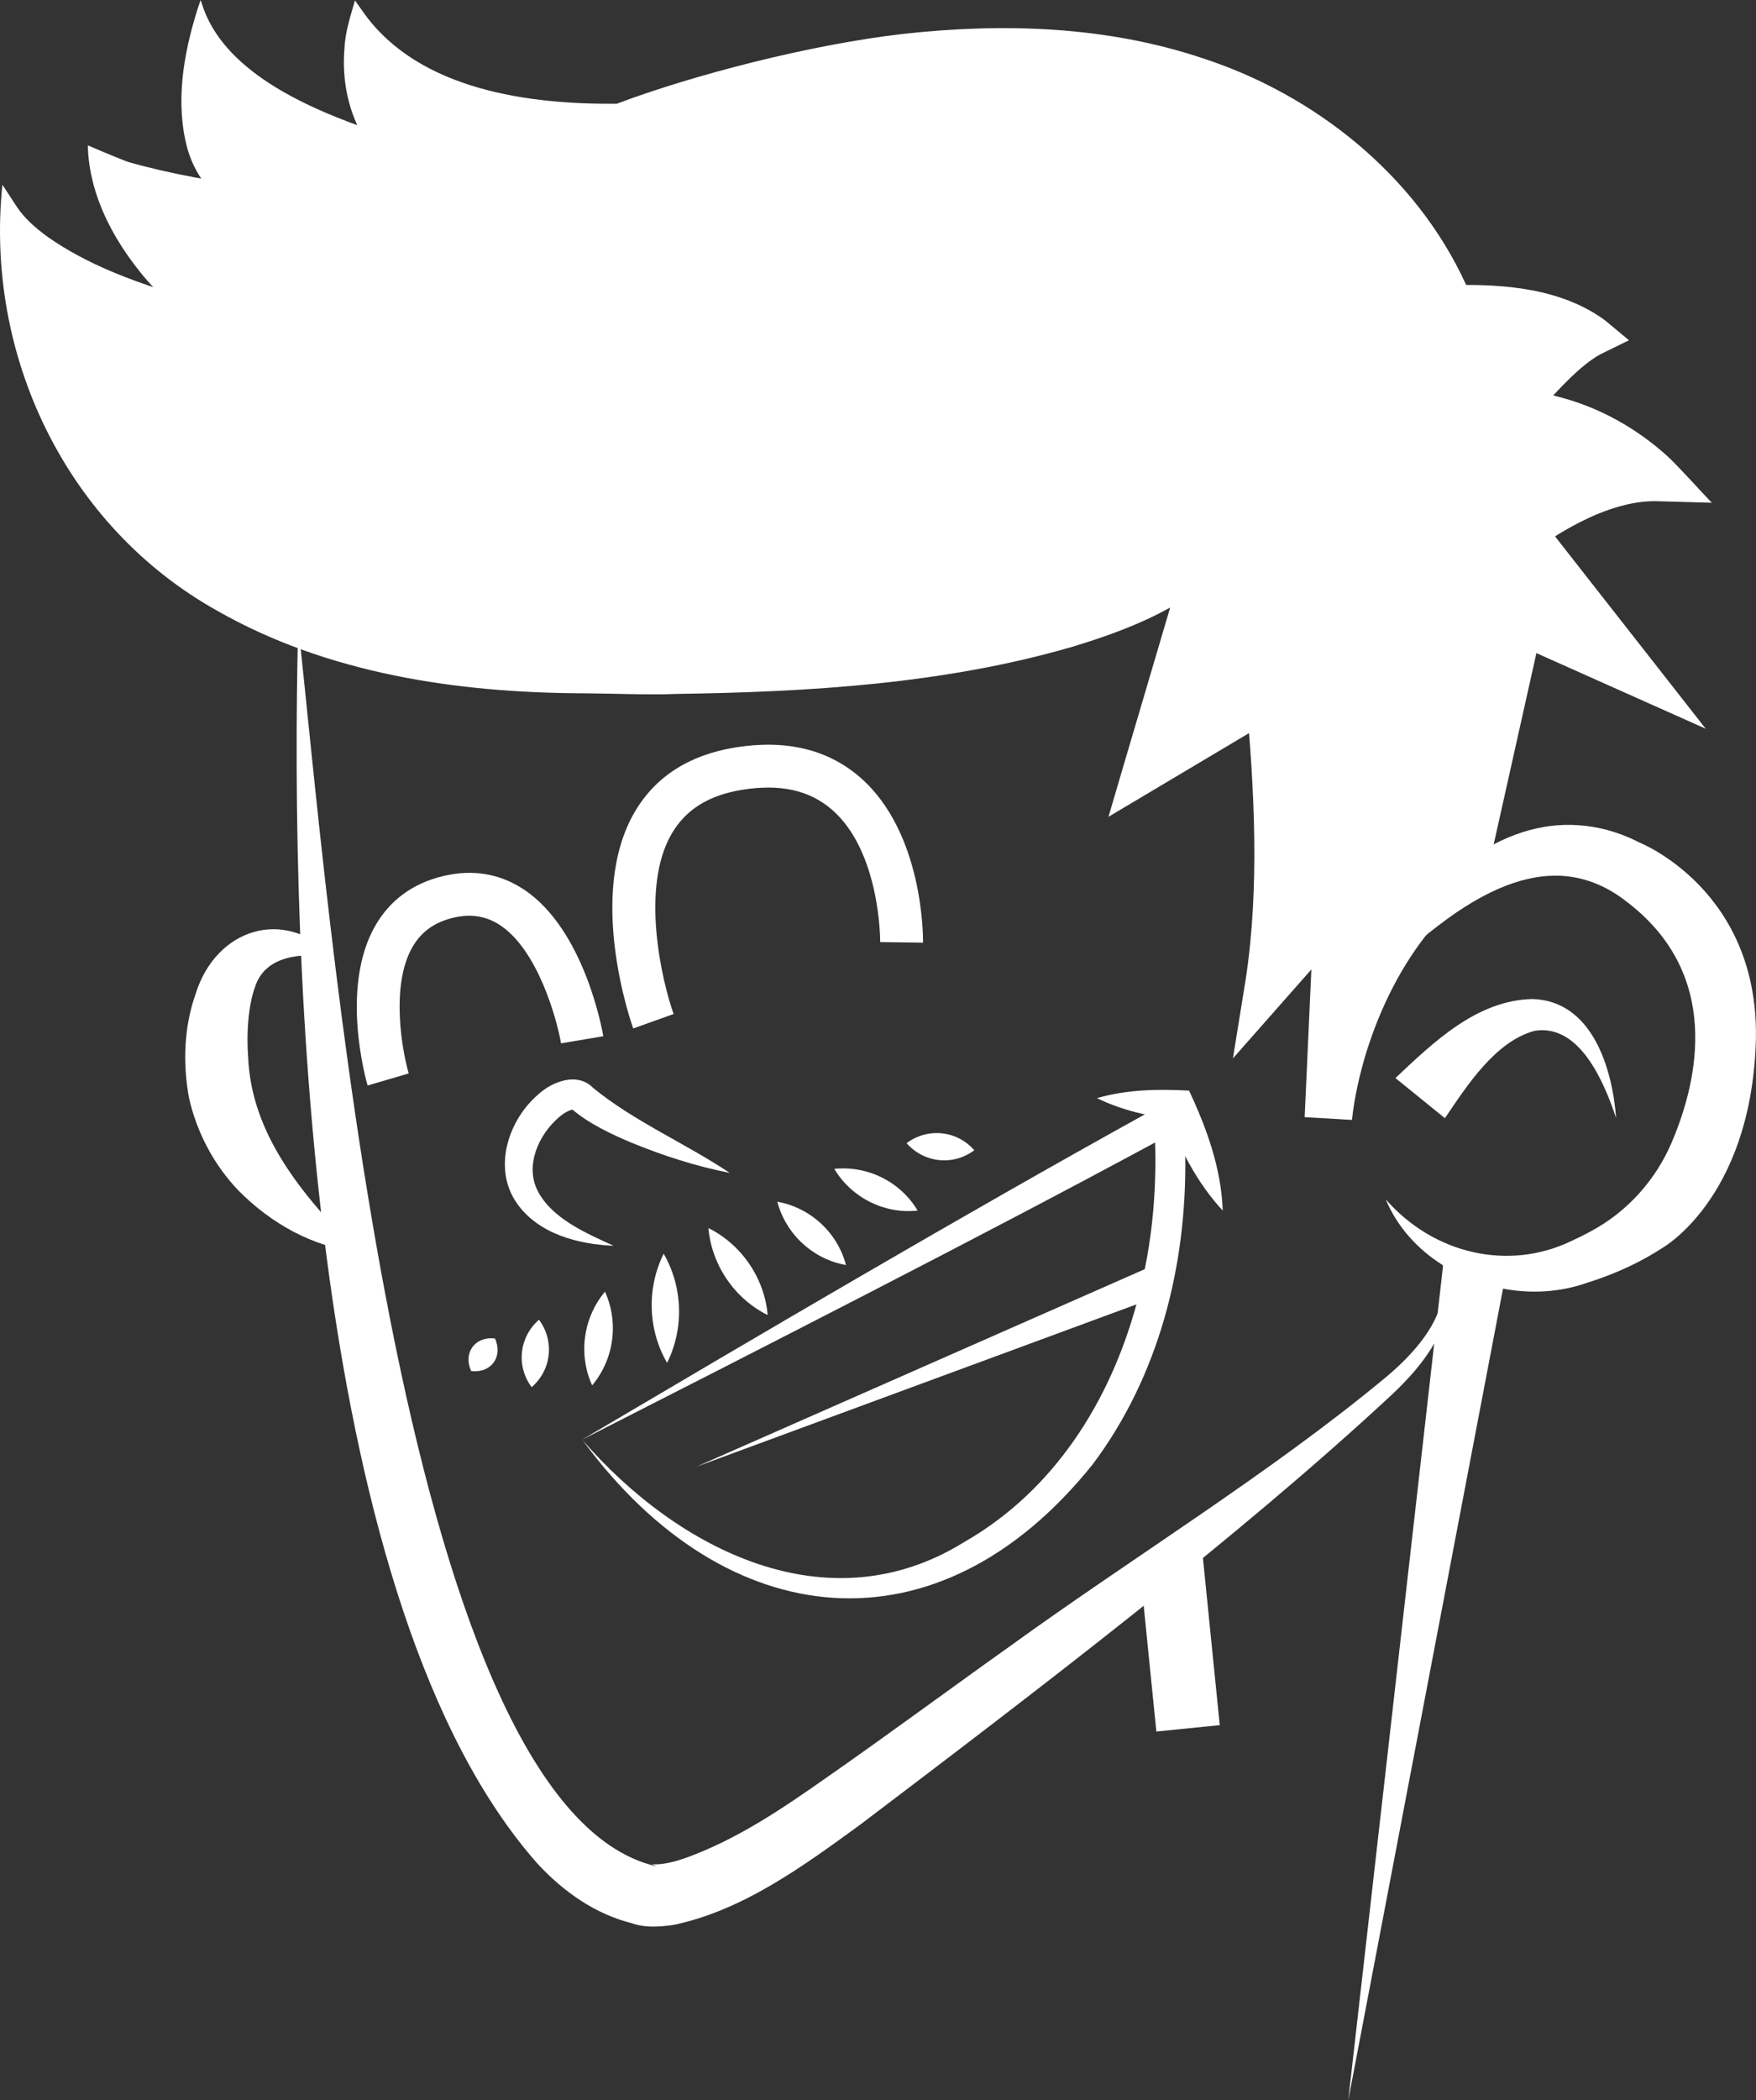
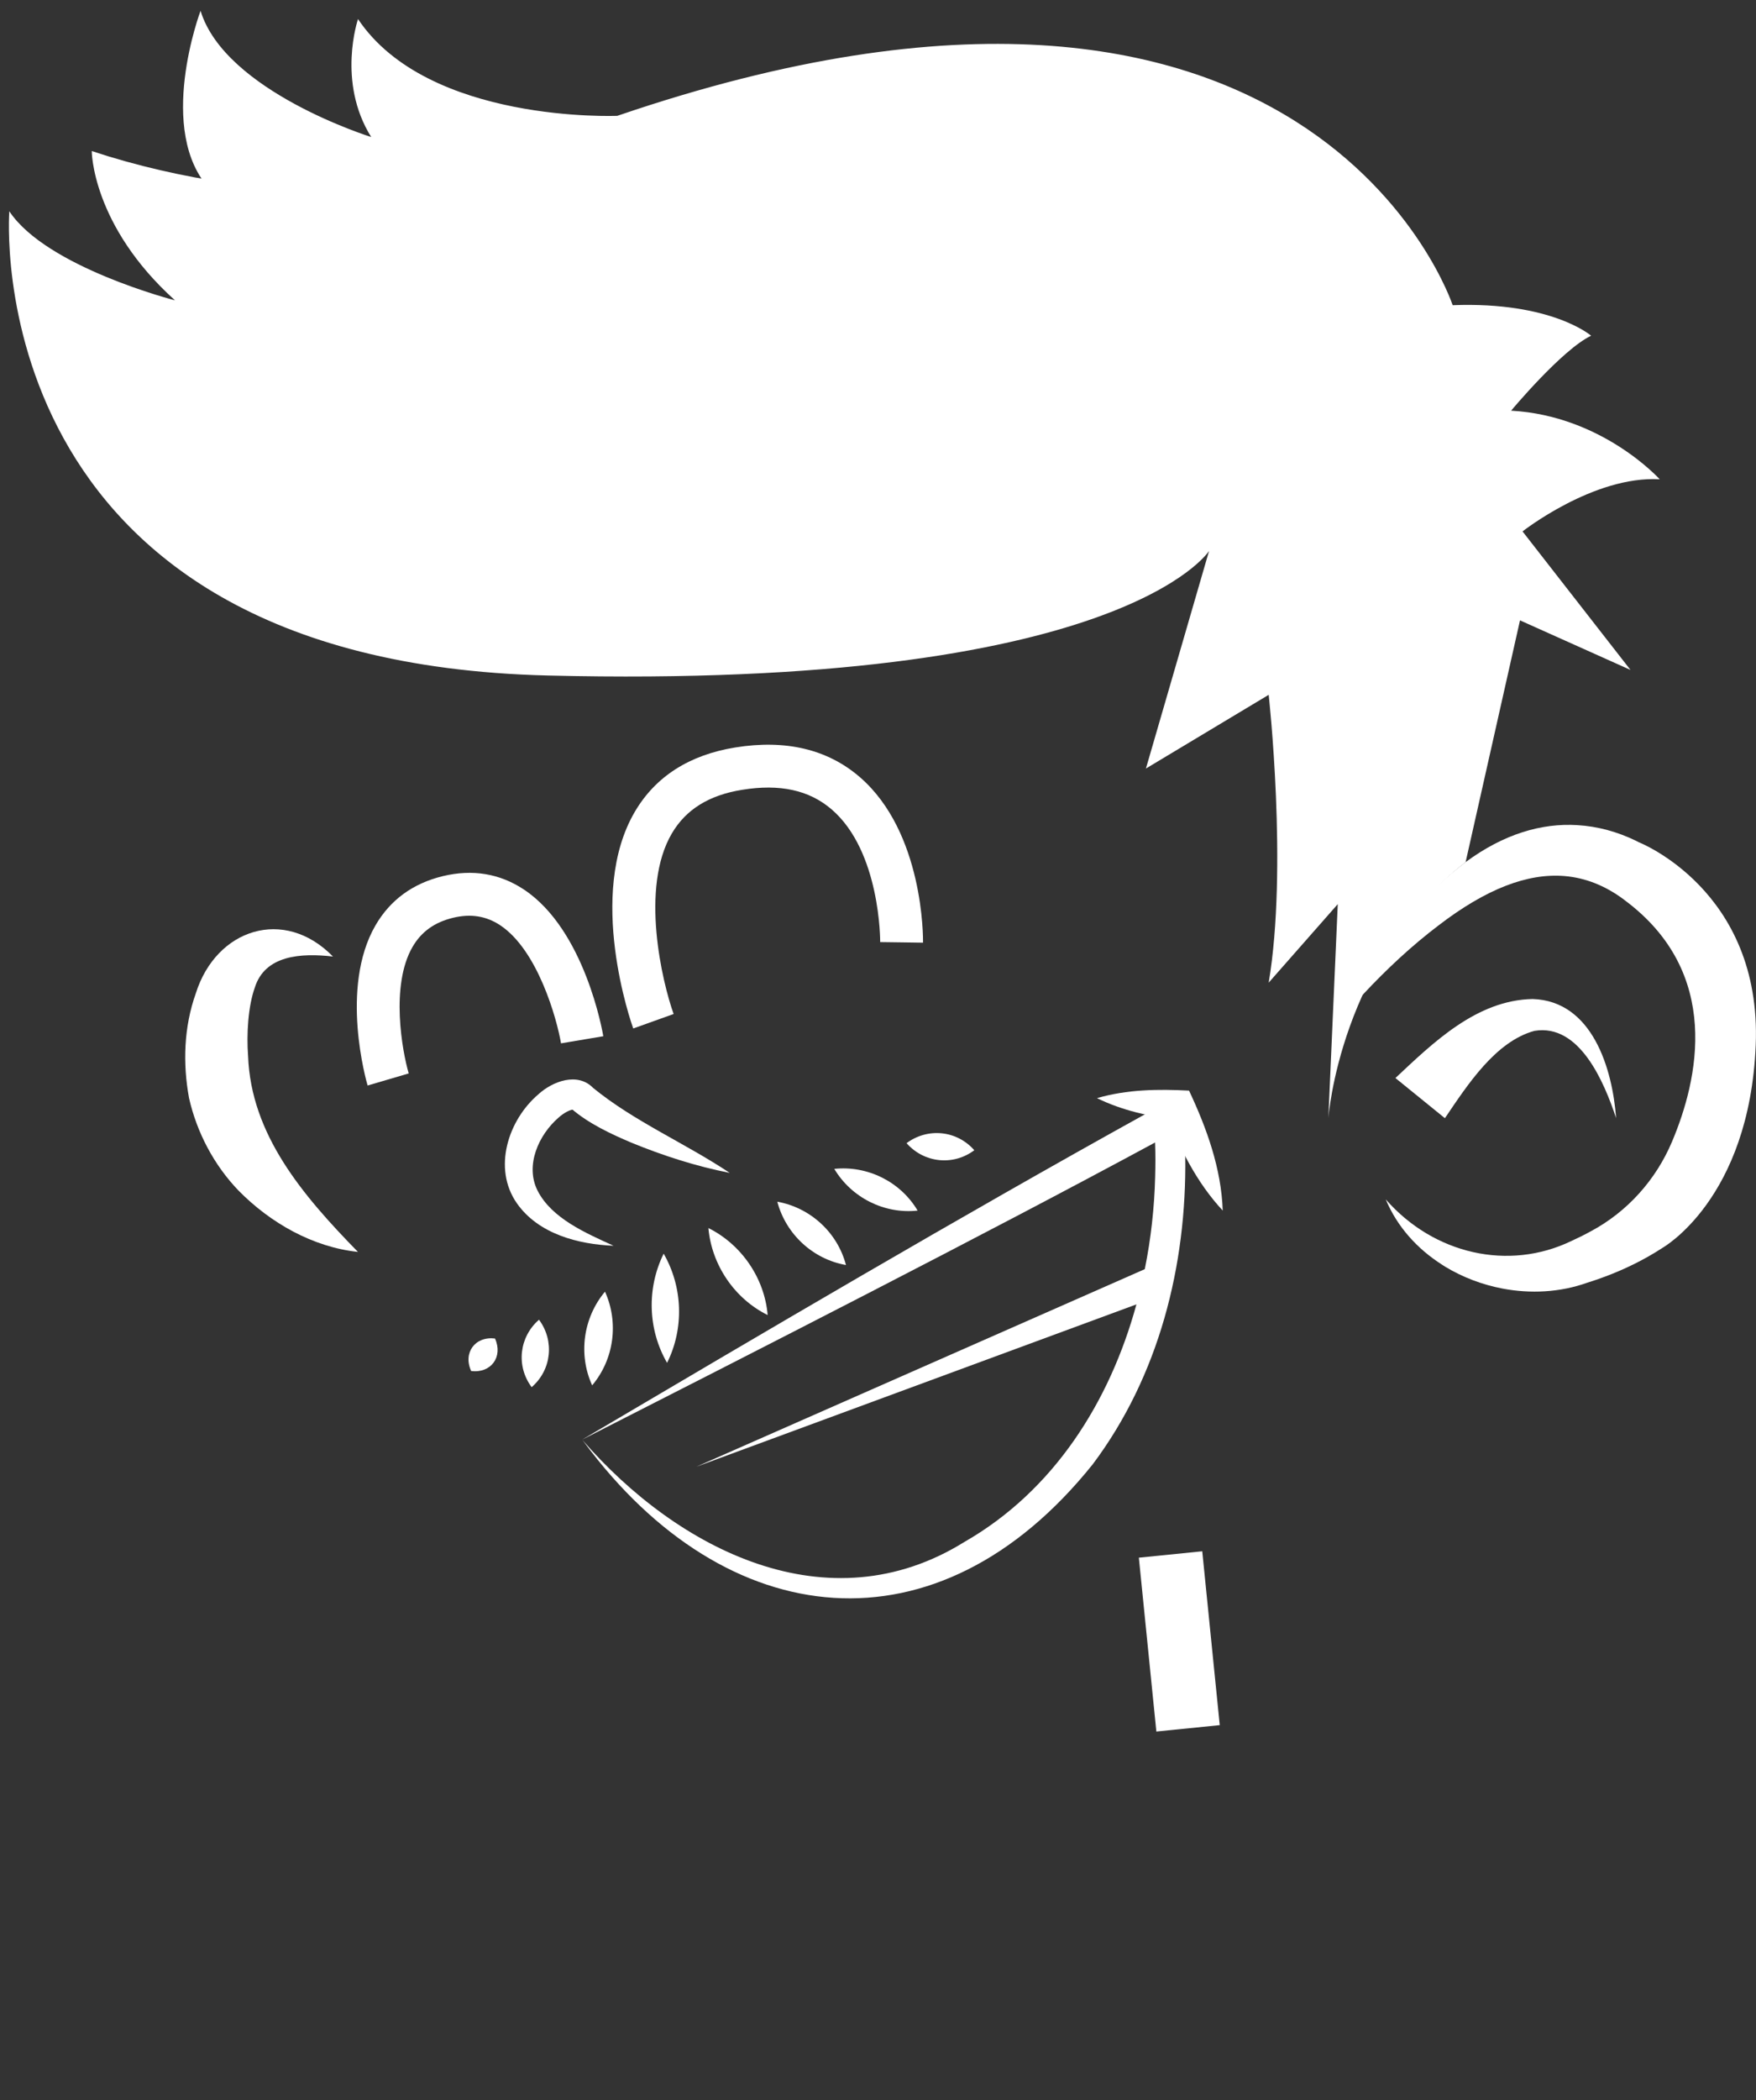
<svg xmlns="http://www.w3.org/2000/svg" id="Calque_2" data-name="Calque 2" viewBox="0 0 622.03 743.56">
  <rect x="0" y="0" width="622.03" height="743.56" fill="#333333" stroke="none" />
  <defs>
    <style>
      .cls-1 {
        fill: none;
      }

      .cls-1, .cls-2, .cls-3 {
        stroke-width: 0px;
      }

      .cls-2 {
        fill: #fff;
      }

      .cls-3 {
        fill: #af2d28;
      }
    </style>
  </defs>
  <g id="Calque_1-2" data-name="Calque 1">
    <g>
      <path class="cls-2" d="m598.98,347.67c-.14-.28-.31-.53-.45-.78-.11-.31-.2-.53-.28-.73l.73,1.51Z" />
      <path class="cls-3" d="m598.98,347.67c-.14-.28-.31-.53-.45-.78-.11-.31-.2-.53-.28-.73l.73,1.51Z" />
      <path class="cls-2" d="m258.48,415.22c-15.91-10.59-33.84-18.2-48.39-30.08-5.56-5.7-14.39-2.26-19.28,2.18-10.81,9.16-16.37,26.28-7.72,38.67,7.65,10.9,21.79,14.54,34.26,15.04-10-4.56-21.89-9.71-26.9-19.46-4.56-8.94.34-19.81,7.43-25.93,1.81-1.63,4-2.75,4.99-2.79.02-.02.05-.06-.06-.05-.08,0-.08-.13-.19-.12-.04-.02-.07-.05-.1-.08,6.05,5.2,13.95,8.88,21.09,11.91,11.32,4.64,22.87,8.36,34.87,10.72h0Z" />
      <path class="cls-2" d="m572.48,395.87c-1.28-17.4-8.37-41.54-29.57-42.19-19.84.37-35.2,15.41-48.61,27.97,0,0,17.53,14.22,17.53,14.22,8.01-11.83,17.94-27.18,31.72-30.92,15.99-2.67,24.7,18.14,28.94,30.93h0Z" />
      <path class="cls-2" d="m117.96,338.65c-17.28-17.71-41.41-9.82-48.6,13.03-4.24,11.9-4.66,24.8-2.39,37.1,2.77,12.17,8.81,23.62,17.42,32.61,11.45,11.67,26.53,20.13,42.41,21.82-19.6-20.03-37.87-41.49-38.92-69.33-.59-7.73,0-17.65,2.4-24.31,3.6-11.38,16.27-12.26,27.68-10.93h0Z" />
      <rect class="cls-2" x="406.42" y="550.2" width="22.57" height="61.86" transform="translate(-56.08 44.74) rotate(-5.75)" />
-       <polygon class="cls-2" points="477.59 743.56 533.41 450.98 511.43 445.87 477.59 743.56 477.59 743.56" />
-       <path class="cls-2" d="m105.62,221.7c-3.04,122.03,4.33,347.51,84.93,438.25,8.97,9.64,20.36,17.83,33.68,21.01,0,0-2.96-1.21-2.96-1.21,5.32,2.92,11.61,2.55,17.35,1.71,24.87-5.21,46.38-21.17,66.15-35.53,62.48-47.35,133.75-101.55,187.96-151.9,12.3-11.42,21.12-24.16,20.24-36.79-.35-4.73-1.06-9.42-1.77-14.08.03,4.73.12,9.43-.09,14.12-.73,10.91-10.01,21.85-20.39,30.46-40.41,33.54-89.69,63.77-132.41,94.66-19.33,13.73-46.36,33.6-65.52,46.9-15.97,11.24-31.87,21.94-49.78,28.41-4.13,1.43-8.36,2.55-12.11,2.27.48.18,1.12.42,1.58.73-92.38-21.2-116.51-347.61-126.85-439.02h0Z" />
      <path class="cls-2" d="m388.59,388.77c9,4.41,18.85,6.52,28.66,7.84,0,0-4.47-3.28-4.47-3.28,4.83,12.73,10.96,25.16,20.35,35.24-.52-14.94-5.66-29.11-11.93-42.46-10.89-.59-22-.43-32.6,2.66h0Z" />
      <g>
        <path class="cls-1" d="m206.23,509.66l207.73-113.79s11.97,102.78-66.05,151.6c-78.02,48.82-141.68-37.81-141.68-37.81Z" />
        <path class="cls-2" d="m409.16,404.48c.17,4.03.14,8.18.03,12.21-.28,10.83-1.48,21.81-3.67,32.62-.84,4.2-1.82,8.37-2.97,12.49-9.43,34.46-29.23,65.91-60.87,84.05-48.32,30.07-101.55,2.86-135.34-36.03.2.25.39.53.59.78,50.34,67.95,125.23,76.32,180.16,7.78,23.43-31.22,33.32-70.36,32.76-109.05-.06-4.7-.28-9.38-.64-14.05l-.73-7.9-7.06,3.86c-1.96,1.09-3.95,2.18-5.94,3.3-65.4,36.2-135,77.22-199.26,115.12,59.44-30.26,143.18-72.88,202.92-105.18" />
      </g>
      <polygon class="cls-2" points="408.81 447.86 246.63 519.27 412.9 457.97 408.81 447.86 408.81 447.86" />
      <path class="cls-2" d="m224.31,364.11c-.69-1.92-16.69-47.46.61-76.8,7.32-12.41,19.25-20.04,35.47-22.68,17.9-2.91,32.76.62,44.17,10.47,22.69,19.59,22.43,57.04,22.41,58.63l-15.18-.22,7.59.11-7.59-.1c0-.32.15-32.05-17.18-46.96-7.96-6.85-18.36-9.13-31.78-6.94-11.71,1.9-19.83,6.94-24.82,15.4-11.39,19.31-3.42,52.72.61,63.96l-14.3,5.12Z" />
      <path class="cls-2" d="m130.22,384.31c-.41-1.41-9.97-34.65,2.76-56.66,5.22-9.04,13.28-14.92,23.94-17.49,10.45-2.5,20.08-.92,28.63,4.73,21.63,14.3,27.9,50.43,28.16,51.96l-14.98,2.52c-1.47-8.64-8.21-33-21.58-41.83-4.96-3.27-10.42-4.13-16.68-2.62-6.55,1.58-11.25,4.96-14.35,10.33-7.89,13.64-3.64,36.95-1.34,44.77l-14.57,4.28Z" />
      <g>
        <path class="cls-2" d="m101.27,69.54s-22.63,3.21-68.77-16.06c0,0,0,26.28,29.49,52.85,0,0-45.55-11.68-58.69-31.54,0,0-12.43,159.39,190.75,164.36,203.17,4.97,234.24-44.11,234.24-44.11l-22.37,77.04,43.49-26.1s6.83,61.51,0,101.9l24.47-27.8-3.34,75.78s4.04-56.23,48.62-90.63l19.27-85.61,39.14,17.55-38.24-49.04s25.19-19.8,48.59-18.45c0,0-20.25-22.5-52.64-24.29,0,0,18-21.6,28.34-26.54,0,0-13.95-12.15-49.04-10.8,0,0-49.7-151.17-295.92-67.04,0,0-67.01,2.83-91.84-34.26,0,0-7.59,22.19,4.67,41.76,0,0-51.69-16.06-60.45-44.68,0,0-16.06,42.63,3.5,63.37" />
-         <path class="cls-2" d="m101.27,69.54c-17.84,1.3-35.56-3.54-52.47-8.77-3.91-1.28-12.88-4.52-16.8-6.08,0,0,1.82-1.21,1.82-1.21,1.63,17.63,11.87,33.64,24.09,46.04,2.94,2.97,8.55,7.9,11.64,10.96-22.88-5.84-54.04-14.6-68.82-33.97,0,0,5.67-1.47,5.67-1.47-.21,5.14.08,10.64.56,15.95,4.2,48.4,31.61,93.29,74.75,116.36,28.37,15.38,60.35,22.44,92.49,24.77,18.34,1.29,38.56.98,57.09.97,40.5-.92,81.7-3.53,121.37-12.09,17.96-3.96,36.2-9.27,52.54-17.79,5.98-3.32,12.37-7.18,16.72-12.2,0,0,13.63,6.14,13.63,6.14l-22.04,77.14-11.64-8.97c7.91-4.77,47.19-28.56,54.25-32.83,4.13,38.97,7.12,77.6,1.42,116.78,0,0-14.3-6.81-14.3-6.81,9.55-10.87,30.59-34.86,39.93-45.5l-1,23.5-3.23,75.79-16.76-.97c.92-9.4,3.01-18.66,5.7-27.66,8.22-26.84,23.9-51.63,46.2-68.95,0,0-3.04,4.76-3.04,4.76l19.39-85.59,2.22-9.79c7.2,3.22,40.64,18.3,48.25,21.71,0,0-9.75,12.43-9.75,12.43-3.2-3.82-41.63-53.86-43.1-55.53,0,0,6.34-4.8,6.34-4.8,15.78-11.35,34-20.6,53.98-19.91,0,0-6.22,12.95-6.22,12.95-.49-.52-1.36-1.4-2.13-2.11-12.3-11.36-28.4-18.78-45.15-19.89l-14.64-1.37c9.33-11.15,19.56-23.34,30.66-32.75,2.76-2.27,5.49-4.51,9.58-6.54l-1.65,12.16c-5.85-4.08-13-6.19-20.11-7.58-9.35-1.92-19.58-1.75-29.13-1.58,0,0-1.75-4.95-1.75-4.95-9.53-24.63-28.02-45.34-49.8-60.06-70.87-45.97-161.96-29.52-237.96-5.13,0,0-.67.22-.67.22h-.54c-8.93.15-17.44-.56-26.07-1.75-25.52-3.76-53.34-12.66-68.37-35.17,0,0,5.2-.68,5.2-.68-2.96,9.59-3.31,20.58-.28,30.25,1.24,4.93,4.78,10.2,7.13,14.71-8-2.61-16.32-5.77-23.83-9.43-17.19-8.68-36.31-19.69-42.74-39.04,0,0,2.33.07,2.33.07-5.43,15.27-9,32.33-5.18,48.4,1.33,5.33,3.83,10.4,7.53,14.53-3.85-3.99-6.58-9.02-8.13-14.37-4.48-16.26-1.5-33.6,3.47-49.43,0,0,1.14-3.4,1.14-3.4l1.19,3.47c8.6,22.89,38.26,35.42,59.96,42.82,0,0-2.66,3.46-2.66,3.46-6.16-9.63-8.49-21.34-7.52-32.66.19-5.53,2.14-11.53,3.71-16.94,0,0,3.53,4.97,3.53,4.97,19.64,26.77,58.2,31.9,89.22,31.59,26.76-10.08,68.25-20.91,101.46-24.72,35.46-3.93,72-2.8,106.11,8.62,39.72,12.94,75.36,41.35,93.05,79.71.8,1.9,1.55,3.41,2.25,5.5,0,0-7.04-4.89-7.04-4.89,18.5-.45,38.64,1.12,54.13,12.38,0,0,8.59,7.14,8.59,7.14l-10.25,5.02c-7.19,4.07-13.72,11.5-19.56,17.65-2.1,2.32-4.24,4.75-6.18,7.08l-5.35-12.31c5.42.43,10.85,1.06,16.09,2.5,14.43,3.65,27.76,11.05,38.76,21.01,3.8,3.4,12.45,13.15,15.85,16.57,0,0-18.93-.53-18.93-.53-7.53-.28-15.14,1.83-22.22,4.79-7.26,3.16-14.69,7.41-20.98,12.19,0,0,1.37-11.21,1.37-11.21,12.76,16.38,46.09,58.76,58.58,74.77-16.6-7.41-52.31-23.36-69.14-30.87,0,0,11.35-5.68,11.35-5.68l-19.14,85.64-.61,2.73c-7.07,5.88-14.17,11.83-19.83,19.17-10.5,12.76-17.93,27.82-22.86,43.58-2.31,7.54-4.28,16.15-5.08,23.91,0,0-16.76-.97-16.76-.97l3.45-75.78,14.5,5.84c-10.62,12.01-32.85,37.24-43.36,49.13,0,0,4.56-28.18,4.56-28.18,4.89-32.4,3.07-66.88.08-99.63,0,0,12.2,6.04,12.2,6.04-12.24,7.29-49.3,29.32-60.92,36.24,3.5-12.08,24.39-82.52,28.39-96.23,0,0,13.63,6.14,13.63,6.14-.9,1.34-1.39,1.79-2.02,2.54-1.58,1.75-3.55,3.58-5.39,5.02-13.73,10.87-30.47,17.18-47.04,22.24-45.37,13.25-93.53,16.11-140.54,16.79-9.57.42-23.49-.17-33.14-.22-44.48-.16-90.59-6.92-129.8-29.33C23.32,186.2-5.42,125.73.85,65.39c0,0,5.03,7.7,5.03,7.7,2.76,4.22,6.88,7.79,11.26,10.95,13.58,9.45,29.6,15.48,45.39,20.2,0,0-1.99,3.7-1.99,3.7-3.77-3.67-7.51-7.38-10.79-11.5-9.89-12.28-17.62-26.94-18.56-42.96,0,0-.07-2.01-.07-2.01l1.89.8c4.16,1.82,12.21,5.08,16.43,6.64,16.61,5.81,34.04,11.28,51.83,10.63h0Z" />
      </g>
      <path class="cls-2" d="m321.13,404.71c7.5-5.58,17.82-4.55,24,2.5-7.5,5.62-17.81,4.51-24-2.5h0Z" />
      <path class="cls-2" d="m295.53,413.81c11.82-1.23,23.45,4.54,29.52,14.77-11.83,1.28-23.43-4.58-29.52-14.77h0Z" />
      <path class="cls-2" d="m275.34,425.43c11.71,2.11,21.31,10.89,24.33,22.42-11.74-2.07-21.27-10.92-24.33-22.42h0Z" />
      <path class="cls-2" d="m250.94,434.76c11.72,5.83,19.89,17.74,20.99,30.8-11.75-5.8-19.85-17.76-20.99-30.8h0Z" />
      <path class="cls-2" d="m235.09,443.83c6.79,11.79,7.29,26.46,1.21,38.65-6.83-11.78-7.25-26.45-1.21-38.65h0Z" />
      <path class="cls-2" d="m214.31,457.28c4.95,10.95,3.21,23.96-4.55,33.17-5-10.95-3.17-23.95,4.55-33.17h0Z" />
      <path class="cls-2" d="m190.93,467.21c5.55,7.49,4.47,17.77-2.6,23.88-5.59-7.48-4.43-17.76,2.6-23.88h0Z" />
      <path class="cls-2" d="m175.34,473.86c2.93,6.46-1.38,12.39-8.44,11.51-2.96-6.47,1.4-12.36,8.44-11.51h0Z" />
      <path class="cls-2" d="m32.5,53.48c31.81,10.51,65.25,14.73,98.61,15.29,7.55.24,15.78-.02,23.34.17-39.47,9.29-86.76,5.74-121.95-15.46h0Z" />
      <path class="cls-2" d="m580.44,298.14c-.31-.17-.62-.34-.92-.48-6.58-3.19-13.55-5.12-20.75-5.54-12.63-.78-26.04,3.08-39.62,13.1-.7.53-1.37,1.09-2.07,1.62-16.49,12.91-29,30.15-37.74,48.99,1.12-1.23,2.21-2.44,3.36-3.64,8.46-9.07,17.41-17.41,26.96-24.64,16.74-12.82,31.38-18.48,44.52-17.41,7.39.62,14.33,3.36,20.86,8.18.17.14.34.25.5.39,34.6,25.73,26.05,63.52,16.71,85.55-5.7,13.45-15.75,24.68-28.62,31.59-.07.04-.14.08-.21.11-2.24,1.23-4.51,2.35-6.8,3.39-22.2,10.69-48.69,4.7-65.74-14.73,4.03,9.69,11.23,17.61,20.1,23.21.08.06.17.11.25.17.25.17.5.31.76.48,6.16,3.72,13.05,6.33,20.21,7.7,9.97,1.9,20.41,1.37,30.07-2.07,2.04-.64,4.12-1.34,6.13-2.1,7.08-2.63,13.97-5.99,20.35-10.13.03-.03.06-.03.08-.06,0,0,30.88-17.21,33.1-71.84,2.23-54.85-41.5-71.84-41.5-71.84Z" />
    </g>
  </g>
</svg>